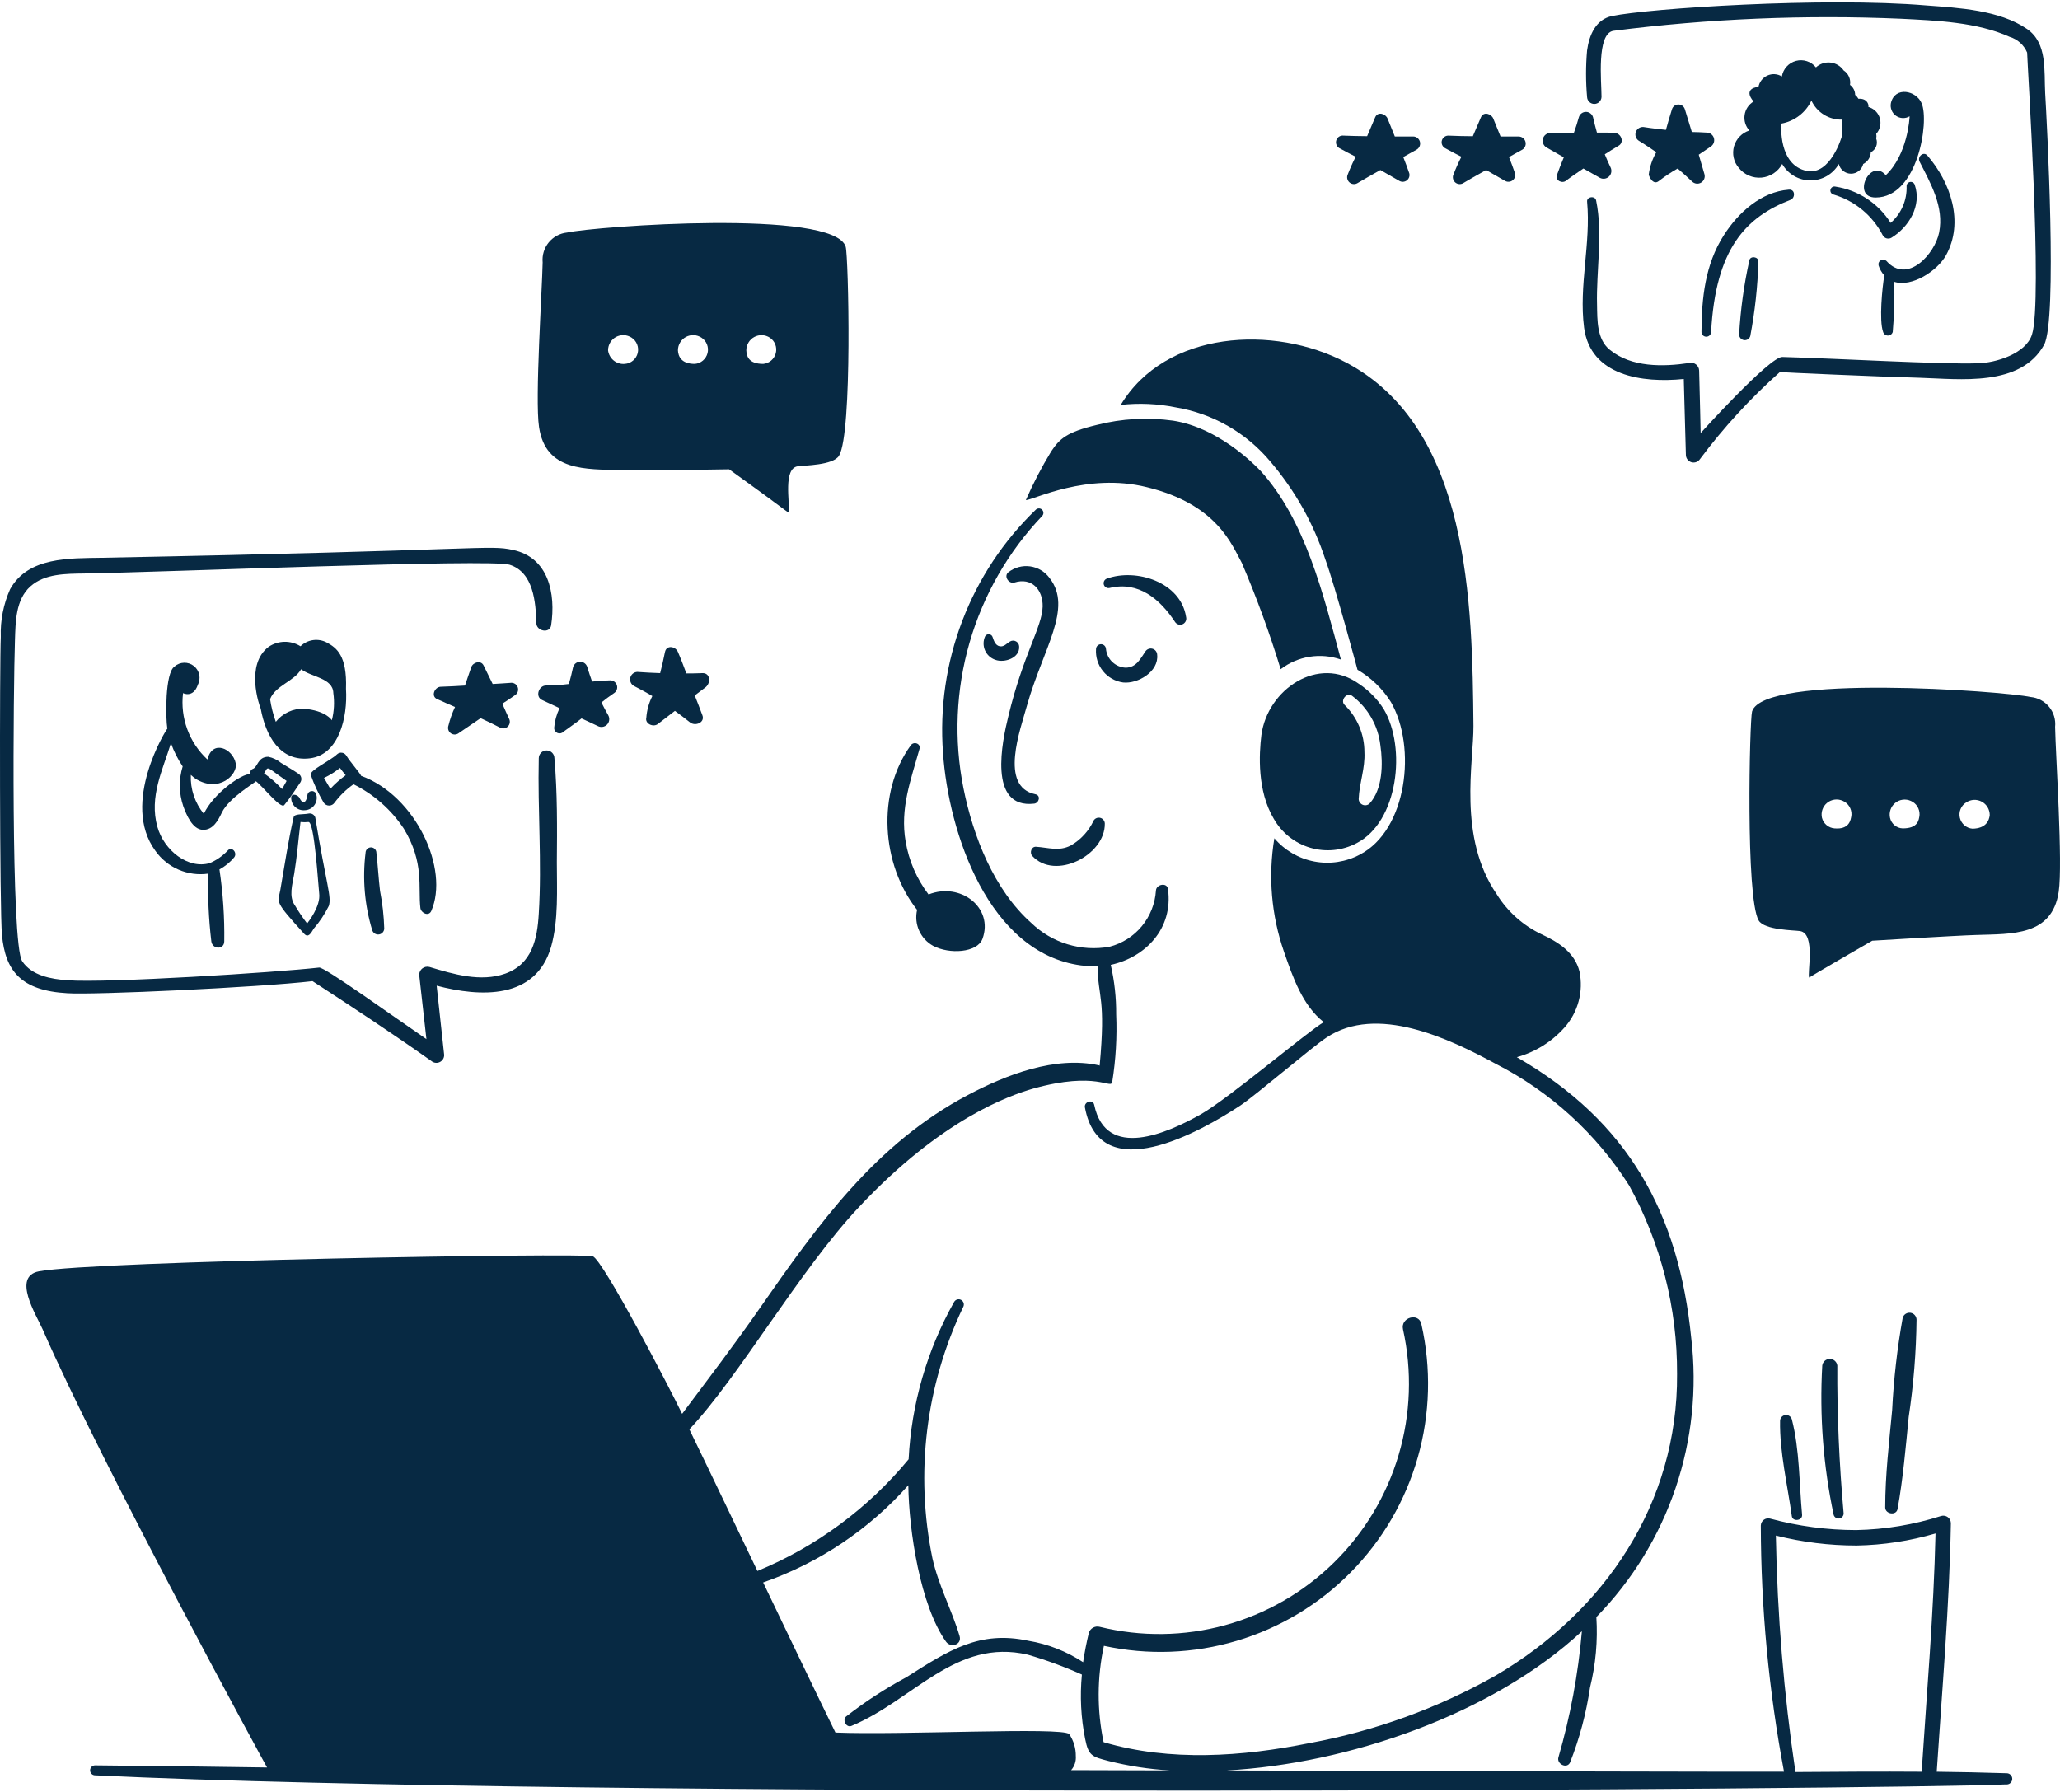
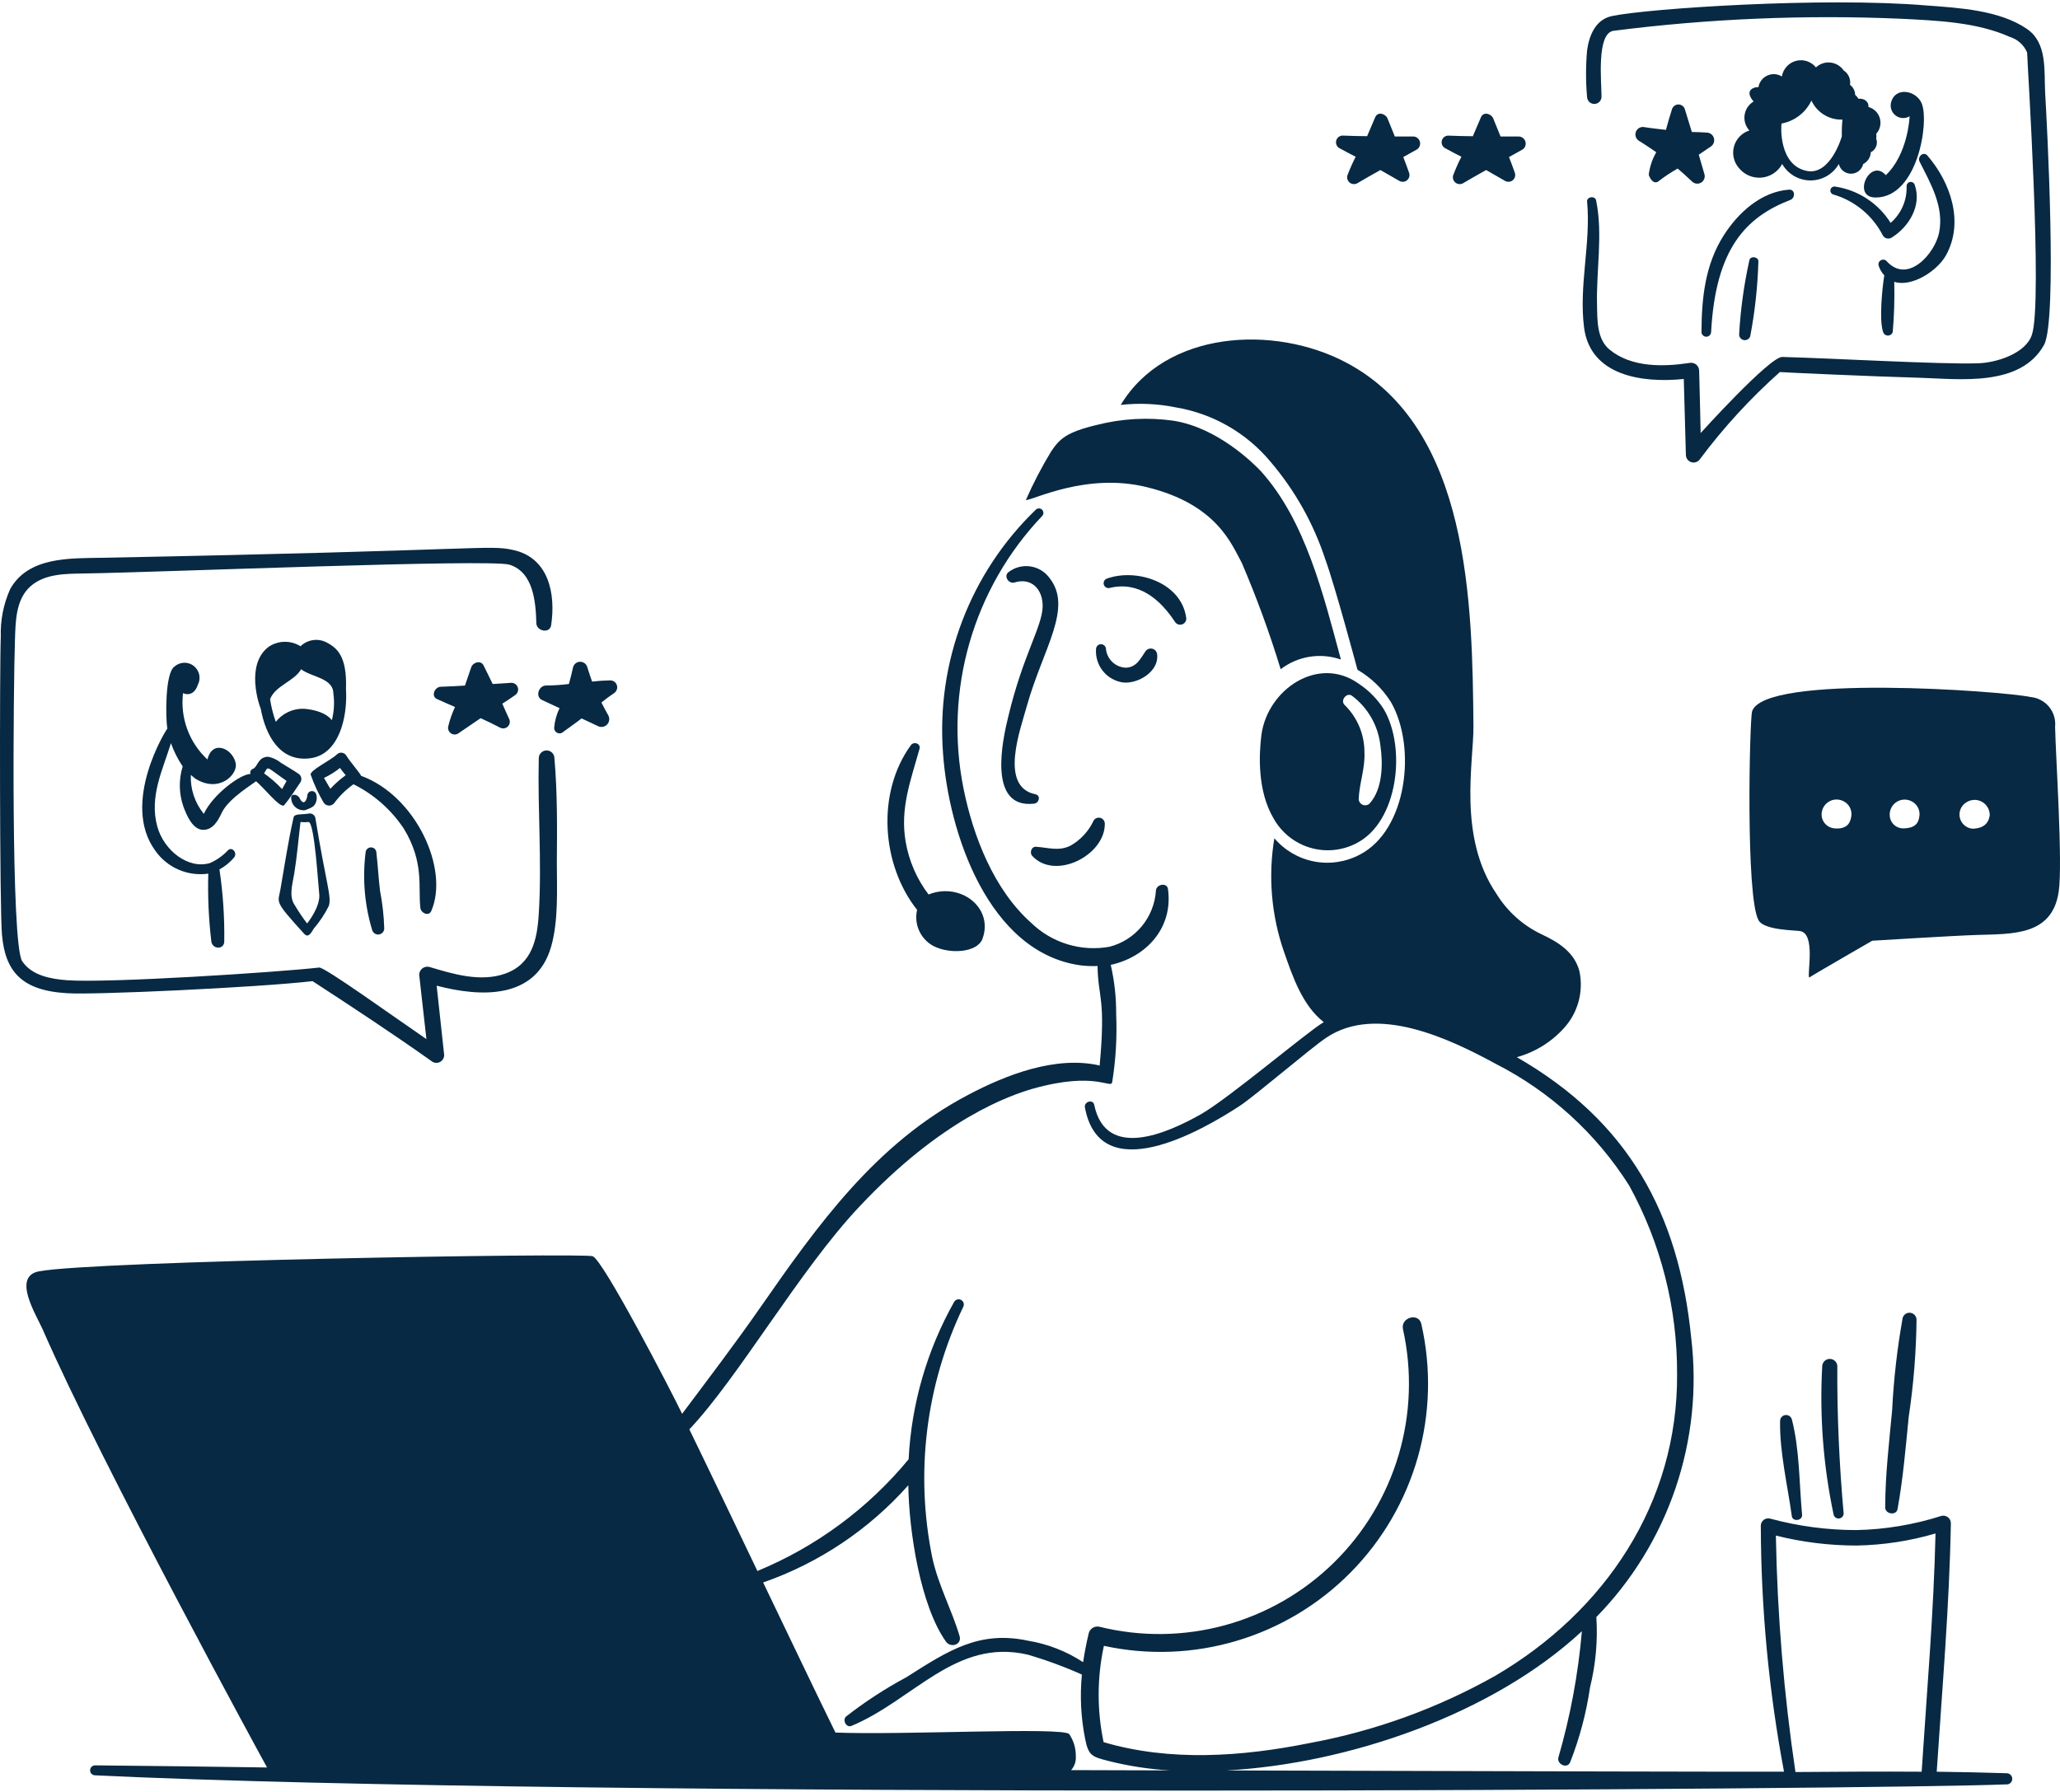
<svg xmlns="http://www.w3.org/2000/svg" width="493" height="429" viewBox="0 0 493 429" fill="none">
  <path d="M306.49 160.173C308.515 158.621 310.892 157.598 313.408 157.194C315.924 156.79 318.501 157.019 320.907 157.86C316.69 142.25 312.401 124.56 301.732 112.759C300.292 111.239 291.568 102.352 280.756 100.687C274.668 99.837 268.474 100.18 262.517 101.699C255.236 103.435 253.578 105.024 251.559 108.06C249.286 111.8 247.262 115.688 245.503 119.697C247.288 119.697 260.091 113.05 274.411 116.588C291.353 120.709 294.811 130.465 297.191 134.729C300.749 143.035 303.854 151.528 306.49 160.173Z" fill="#072943" />
-   <path d="M168.083 161.112C166.786 161.172 165.559 161.185 164.261 161.185C163.613 159.449 162.964 157.714 162.243 156.052C161.667 154.678 159.503 154.317 159.145 156.052C158.786 157.787 158.423 159.449 157.99 161.112C156.174 161.039 154.313 160.966 152.512 160.823C152.129 160.84 151.761 160.979 151.463 161.22C151.165 161.462 150.951 161.793 150.854 162.165C150.757 162.537 150.782 162.93 150.924 163.287C151.067 163.644 151.32 163.946 151.646 164.148C153.161 164.941 154.674 165.737 156.116 166.604C155.296 168.225 154.806 169.994 154.674 171.807C154.313 173.181 156.332 174.19 157.486 173.251C158.854 172.239 160.151 171.17 161.521 170.145C162.749 171.011 163.901 171.95 165.125 172.889C166.353 173.901 168.802 172.962 168.083 171.157C167.505 169.564 166.856 167.975 166.267 166.458C167.131 165.808 168.083 165.084 168.935 164.434C170.172 163.352 169.957 161.023 168.083 161.112Z" fill="#072943" />
  <path d="M146.023 162.847C144.577 162.871 143.133 162.967 141.697 163.136C141.266 161.978 140.919 160.823 140.545 159.665C140.438 159.297 140.216 158.974 139.91 158.744C139.605 158.514 139.233 158.39 138.851 158.39C138.469 158.39 138.097 158.514 137.791 158.744C137.486 158.974 137.263 159.297 137.156 159.665C136.868 161.039 136.508 162.412 136.147 163.713C134.33 163.943 132.501 164.064 130.669 164.075C128.939 164.075 128.002 166.749 129.73 167.543C131.1 168.196 132.543 168.844 133.913 169.497C133.187 170.991 132.747 172.608 132.615 174.265C132.622 174.522 132.703 174.772 132.851 174.982C132.998 175.192 133.204 175.354 133.443 175.447C133.682 175.54 133.943 175.56 134.194 175.504C134.444 175.449 134.672 175.32 134.85 175.134C136.292 174.049 137.732 173.11 139.175 171.952C140.472 172.53 141.77 173.18 143.067 173.774C143.42 173.962 143.824 174.031 144.219 173.972C144.614 173.912 144.98 173.727 145.263 173.444C145.545 173.16 145.729 172.793 145.788 172.397C145.847 172.001 145.777 171.596 145.589 171.242C145.009 170.222 144.457 169.186 143.931 168.136C144.941 167.34 145.88 166.617 146.959 165.896C147.26 165.699 147.489 165.409 147.611 165.07C147.733 164.732 147.742 164.362 147.636 164.018C147.53 163.674 147.316 163.373 147.025 163.162C146.734 162.951 146.382 162.84 146.023 162.847Z" fill="#072943" />
  <path d="M122.379 163.425C120.867 163.523 119.424 163.64 117.909 163.713C117.187 162.267 116.466 160.75 115.747 159.304C115.098 157.93 113.222 158.51 112.792 159.665C112.273 161.112 111.782 162.628 111.276 164.088C109.33 164.231 107.384 164.304 105.438 164.377C103.995 164.45 103.059 166.69 104.644 167.34C106.014 167.99 107.457 168.568 108.897 169.218C108.219 170.655 107.688 172.157 107.312 173.701C107.208 174.008 107.201 174.34 107.291 174.651C107.38 174.963 107.563 175.239 107.814 175.443C108.065 175.648 108.372 175.77 108.695 175.795C109.017 175.819 109.34 175.744 109.618 175.579C109.691 175.506 113.656 172.834 115.026 171.893C116.611 172.616 118.124 173.339 119.639 174.135C119.941 174.308 120.291 174.376 120.636 174.329C120.98 174.283 121.3 174.124 121.546 173.877C121.792 173.631 121.95 173.31 121.996 172.965C122.042 172.619 121.973 172.268 121.801 171.966C121.297 170.81 120.721 169.653 120.215 168.425C121.225 167.774 122.234 167.124 123.243 166.401C123.54 166.215 123.768 165.937 123.893 165.609C124.018 165.281 124.032 164.922 123.935 164.585C123.837 164.248 123.632 163.952 123.351 163.743C123.07 163.533 122.729 163.422 122.379 163.425Z" fill="#072943" />
  <path d="M408.494 31.735C407.267 31.673 406.042 31.59 404.89 31.59C404.312 29.784 403.808 27.976 403.232 26.171C403.135 25.834 402.931 25.538 402.652 25.327C402.372 25.116 402.032 25.002 401.682 25.002C401.332 25.002 400.992 25.116 400.712 25.327C400.432 25.538 400.229 25.834 400.131 26.171C399.625 27.833 399.122 29.422 398.689 31.085C396.961 30.869 395.316 30.723 393.572 30.434C393.162 30.341 392.733 30.395 392.359 30.587C391.985 30.779 391.69 31.096 391.527 31.485C391.363 31.873 391.341 32.306 391.465 32.709C391.588 33.111 391.849 33.458 392.202 33.687C393.642 34.555 395.012 35.508 396.382 36.434C395.431 38.078 394.819 39.897 394.581 41.783C394.581 42.071 395.591 44.527 397.031 43.299C398.447 42.204 399.942 41.214 401.501 40.336C402.654 41.348 403.808 42.36 404.96 43.458C405.239 43.729 405.599 43.901 405.985 43.948C406.37 43.994 406.76 43.913 407.096 43.716C407.431 43.52 407.692 43.218 407.841 42.858C407.989 42.498 408.015 42.099 407.916 41.723C407.485 40.133 406.979 38.601 406.548 37.024C407.485 36.374 408.494 35.724 409.431 35.073C409.752 34.86 409.996 34.551 410.13 34.189C410.264 33.828 410.28 33.433 410.176 33.062C410.072 32.691 409.853 32.362 409.551 32.124C409.249 31.886 408.879 31.75 408.494 31.735Z" fill="#072943" />
-   <path d="M386.434 31.808C384.994 31.707 383.624 31.735 382.181 31.735C381.821 30.507 381.533 29.277 381.245 28.049C381.138 27.681 380.915 27.358 380.61 27.128C380.304 26.898 379.933 26.773 379.55 26.773C379.168 26.773 378.797 26.898 378.491 27.128C378.185 27.358 377.963 27.681 377.856 28.049C377.495 29.35 377.078 30.65 376.631 31.881C374.757 31.963 372.88 31.939 371.009 31.808C370.607 31.821 370.221 31.963 369.906 32.212C369.591 32.462 369.365 32.806 369.26 33.194C369.155 33.583 369.177 33.995 369.324 34.37C369.47 34.744 369.732 35.062 370.072 35.276C371.442 36.072 372.882 36.868 374.252 37.662C373.657 39.066 373.104 40.488 372.594 41.926C372.161 43.227 373.891 44.023 374.828 43.227C375.046 43.011 377.942 40.986 378.938 40.336C380.235 41.059 381.605 41.855 382.903 42.576C383.256 42.759 383.657 42.824 384.05 42.763C384.442 42.702 384.805 42.517 385.086 42.236C385.367 41.954 385.551 41.591 385.613 41.197C385.674 40.804 385.609 40.401 385.428 40.047C384.922 39.035 384.488 37.95 384.055 36.938C385.137 36.218 386.219 35.567 387.301 34.914C388.814 34.121 388.022 31.92 386.434 31.808Z" fill="#072943" />
  <path d="M363.526 32.674H359.114C358.538 31.23 357.96 29.857 357.384 28.41C356.95 27.253 355.077 26.589 354.428 28.049L352.482 32.602C350.536 32.602 348.517 32.531 346.571 32.458C346.226 32.465 345.893 32.584 345.621 32.798C345.349 33.011 345.154 33.307 345.064 33.641C344.975 33.975 344.996 34.33 345.125 34.651C345.253 34.972 345.482 35.242 345.777 35.422C347.075 36.145 348.445 36.868 349.742 37.519C349.044 38.881 348.418 40.28 347.869 41.71C347.717 42.02 347.668 42.371 347.728 42.712C347.788 43.053 347.953 43.366 348.201 43.606C348.449 43.847 348.767 44.002 349.108 44.051C349.45 44.1 349.798 44.039 350.103 43.877C350.175 43.806 354.213 41.494 355.656 40.698L360.196 43.299C360.472 43.457 360.788 43.53 361.105 43.509C361.422 43.488 361.726 43.375 361.979 43.183C362.232 42.99 362.423 42.728 362.529 42.428C362.635 42.127 362.65 41.803 362.573 41.494C362.142 40.193 361.637 38.892 361.133 37.591C362.213 37.014 363.295 36.363 364.377 35.786C364.673 35.588 364.901 35.301 365.026 34.967C365.151 34.632 365.167 34.266 365.073 33.922C364.979 33.577 364.778 33.271 364.5 33.047C364.223 32.823 363.882 32.693 363.526 32.674Z" fill="#072943" />
  <path d="M320.476 35.422C321.773 36.129 323.143 36.868 324.441 37.519C323.743 38.882 323.117 40.281 322.565 41.71C322.413 42.021 322.363 42.372 322.423 42.714C322.483 43.055 322.648 43.368 322.897 43.609C323.145 43.849 323.464 44.005 323.806 44.053C324.148 44.102 324.496 44.04 324.801 43.877C326.638 42.794 328.488 41.734 330.352 40.698L334.892 43.299C335.168 43.458 335.484 43.532 335.802 43.511C336.119 43.491 336.424 43.377 336.677 43.185C336.931 42.993 337.122 42.73 337.228 42.429C337.334 42.128 337.349 41.803 337.272 41.494C336.838 40.193 336.335 38.892 335.829 37.591C336.911 37.014 337.993 36.364 339.075 35.786C339.384 35.593 339.623 35.305 339.755 34.965C339.887 34.625 339.905 34.251 339.808 33.9C339.71 33.548 339.502 33.238 339.213 33.015C338.925 32.792 338.572 32.669 338.208 32.664H333.81C333.234 31.22 332.658 29.846 332.082 28.4C331.649 27.245 329.773 26.595 329.124 28.038L327.181 32.591C325.235 32.591 323.216 32.521 321.267 32.448C320.925 32.463 320.597 32.587 320.33 32.802C320.063 33.017 319.871 33.312 319.783 33.644C319.695 33.975 319.714 34.327 319.839 34.647C319.964 34.966 320.187 35.238 320.476 35.422Z" fill="#072943" />
  <path d="M331.146 169.713C329.599 167.289 327.559 165.22 325.159 163.64C315.538 156.757 303.345 164.965 301.877 175.928C301.301 180.553 300.867 189.3 304.832 195.96C306.735 199.322 309.865 201.812 313.564 202.904C317.263 203.997 321.24 203.605 324.656 201.813C334.617 196.714 336.623 178.953 331.146 169.713ZM327.757 192.346C327.538 192.543 327.268 192.674 326.978 192.723C326.688 192.773 326.389 192.739 326.118 192.625C325.846 192.512 325.612 192.323 325.443 192.082C325.274 191.841 325.177 191.556 325.162 191.261C325.307 187.432 326.75 183.889 326.535 179.986C326.535 177.9 326.121 175.835 325.317 173.912C324.512 171.988 323.333 170.245 321.849 168.784C320.621 167.699 322.284 165.594 323.579 166.544C325.453 167.954 327.02 169.732 328.185 171.77C329.35 173.808 330.088 176.063 330.354 178.397C331 182.796 330.928 188.865 327.757 192.336V192.346Z" fill="#072943" />
-   <path d="M202.391 59.057C199.651 49.952 142.564 54.163 135.706 55.659C133.988 55.838 132.41 56.691 131.317 58.031C130.223 59.371 129.702 61.09 129.868 62.814C129.753 69.248 127.994 95.557 129.001 102.207C130.589 112.902 140.177 112.252 148.755 112.54C153.656 112.686 174.49 112.324 174.49 112.324C190.837 124.081 188.434 122.772 188.761 122.445C189.049 120.275 187.391 112.108 190.922 111.601C192.365 111.385 199.43 111.385 200.8 109.072C204.054 103.651 203.045 61.078 202.391 59.057ZM149.554 87.094C148.591 87.188 147.63 86.901 146.876 86.293C146.122 85.685 145.635 84.805 145.519 83.842C145.521 83.187 145.7 82.543 146.036 81.981C146.372 81.418 146.854 80.957 147.429 80.647C148.005 80.335 148.654 80.186 149.308 80.214C149.961 80.243 150.595 80.447 151.142 80.806C151.745 81.193 152.211 81.761 152.474 82.428C152.737 83.095 152.784 83.829 152.609 84.524C152.433 85.22 152.043 85.842 151.495 86.304C150.947 86.765 150.268 87.041 149.554 87.094ZM166.28 87.094C162.964 87.094 162.315 85.216 162.242 83.842C162.244 83.187 162.423 82.543 162.759 81.981C163.095 81.418 163.577 80.957 164.153 80.647C164.728 80.335 165.377 80.186 166.031 80.214C166.684 80.243 167.318 80.447 167.865 80.806C168.466 81.194 168.931 81.761 169.193 82.428C169.455 83.094 169.502 83.827 169.327 84.522C169.152 85.216 168.763 85.838 168.217 86.3C167.67 86.762 166.992 87.04 166.28 87.094ZM182.645 87.094C179.111 87.094 178.678 85.216 178.608 83.842C178.611 83.187 178.79 82.545 179.126 81.984C179.463 81.423 179.944 80.963 180.519 80.653C181.095 80.342 181.743 80.193 182.395 80.221C183.048 80.249 183.681 80.453 184.228 80.811C184.822 81.203 185.28 81.77 185.538 82.434C185.796 83.098 185.841 83.827 185.667 84.518C185.493 85.209 185.108 85.829 184.567 86.29C184.025 86.752 183.353 87.033 182.645 87.094Z" fill="#072943" />
  <path d="M491.827 173.987C491.917 173.132 491.836 172.267 491.591 171.444C491.345 170.62 490.939 169.853 490.395 169.188C489.852 168.523 489.183 167.972 488.426 167.568C487.669 167.163 486.84 166.913 485.986 166.833C479.212 165.386 422.046 161.195 419.301 170.3C418.725 172.324 417.716 214.897 420.887 220.316C422.257 222.629 429.32 222.629 430.762 222.847C434.654 223.404 432.379 233.358 432.999 233.977C432.999 233.834 448.064 225.16 448.064 225.16C448.064 225.16 468.031 223.929 472.935 223.786C481.513 223.498 491.098 224.075 492.686 213.45C493.701 206.79 491.941 180.491 491.827 173.987ZM443.095 195.021C442.95 196.392 442.519 198.561 439.058 198.273C438.352 198.222 437.681 197.95 437.138 197.496C436.595 197.042 436.208 196.428 436.032 195.741C435.886 195.09 435.923 194.41 436.141 193.778C436.358 193.147 436.747 192.589 437.264 192.167C437.78 191.745 438.404 191.475 439.064 191.389C439.725 191.303 440.397 191.402 441.004 191.678C441.65 191.953 442.196 192.42 442.57 193.016C442.944 193.611 443.127 194.307 443.095 195.01V195.021ZM459.388 195.021C459.242 196.392 458.954 198.273 455.35 198.273C454.637 198.248 453.952 197.985 453.404 197.527C452.855 197.069 452.475 196.44 452.322 195.741C452.18 195.091 452.22 194.413 452.44 193.784C452.659 193.155 453.049 192.6 453.565 192.18C454.081 191.761 454.703 191.493 455.362 191.407C456.021 191.322 456.691 191.422 457.296 191.696C457.939 191.971 458.483 192.435 458.856 193.027C459.229 193.619 459.415 194.31 459.388 195.01V195.021ZM476.183 195.094C476.041 196.465 475.247 198.273 472.076 198.345C471.361 198.291 470.683 198.01 470.137 197.545C469.591 197.079 469.207 196.452 469.039 195.754C468.87 195.055 468.927 194.322 469.2 193.658C469.474 192.994 469.95 192.433 470.561 192.057C471.106 191.693 471.74 191.484 472.394 191.453C473.049 191.422 473.699 191.569 474.277 191.88C474.854 192.191 475.337 192.653 475.672 193.217C476.008 193.781 476.185 194.426 476.183 195.083V195.094Z" fill="#072943" />
  <path d="M247.955 202.672C246.803 202.591 246.369 204.116 247.018 204.839C252.496 210.838 264.535 204.696 264.403 197.105C264.392 196.795 264.282 196.497 264.09 196.255C263.898 196.012 263.633 195.838 263.335 195.757C263.036 195.676 262.72 195.694 262.432 195.807C262.144 195.919 261.9 196.122 261.736 196.384C260.572 198.9 258.658 200.99 256.258 202.368C253.432 203.827 250.913 202.865 247.955 202.672Z" fill="#072943" />
  <path d="M241.312 136.972C240.165 137.919 241.384 139.789 242.754 139.428C246.862 138.127 249.602 141.09 249.529 145.151C249.412 150.063 244.859 156.645 241.312 171.461C239.869 177.314 236.337 193.65 247.51 192.349C248.665 192.203 249.169 190.398 247.799 190.109C239.005 188.301 244.267 174.424 245.78 168.859C249.623 155.219 256.831 145.572 251.187 138.358C250.64 137.604 249.947 136.967 249.149 136.487C248.351 136.007 247.465 135.693 246.543 135.563C245.621 135.434 244.683 135.492 243.784 135.734C242.886 135.976 242.045 136.397 241.312 136.972Z" fill="#072943" />
  <path d="M268.789 163.352C272.32 163.724 277.367 160.75 276.933 156.702C276.921 156.377 276.807 156.064 276.606 155.808C276.406 155.552 276.129 155.367 275.817 155.279C275.504 155.191 275.172 155.204 274.868 155.317C274.563 155.43 274.303 155.637 274.123 155.909C272.896 157.714 271.959 159.738 269.437 159.811C268.238 159.767 267.095 159.289 266.22 158.464C265.346 157.64 264.799 156.526 264.681 155.328C264.667 155.022 264.535 154.732 264.314 154.52C264.092 154.308 263.798 154.19 263.491 154.19C263.185 154.19 262.891 154.308 262.669 154.52C262.448 154.732 262.316 155.022 262.302 155.328C262.163 157.242 262.756 159.137 263.961 160.627C265.166 162.118 266.892 163.092 268.789 163.352Z" fill="#072943" />
-   <path d="M243.907 154.751C243.901 154.5 243.83 154.255 243.702 154.04C243.573 153.825 243.391 153.646 243.174 153.523C242.956 153.399 242.71 153.334 242.46 153.334C242.209 153.334 241.964 153.399 241.746 153.523C240.952 153.955 240.303 154.897 239.221 154.678C238.212 154.462 237.851 153.377 237.563 152.511C237.509 152.325 237.402 152.159 237.255 152.033C237.107 151.908 236.927 151.829 236.735 151.805C236.543 151.782 236.348 151.816 236.176 151.902C236.003 151.989 235.859 152.125 235.762 152.292C235.521 152.82 235.394 153.393 235.388 153.973C235.382 154.553 235.499 155.128 235.73 155.66C235.961 156.192 236.302 156.669 236.73 157.06C237.157 157.452 237.662 157.748 238.212 157.93C240.386 158.726 244.076 157.495 243.907 154.751Z" fill="#072943" />
  <path d="M265.545 140.728C272.527 139.024 277.655 143.476 281.186 148.824C281.371 149.125 281.659 149.35 281.995 149.456C282.332 149.562 282.695 149.543 283.019 149.402C283.343 149.262 283.605 149.009 283.759 148.69C283.912 148.372 283.946 148.008 283.854 147.667C282.556 139.285 271.889 135.96 264.896 138.488C264.616 138.588 264.384 138.791 264.248 139.056C264.112 139.322 264.082 139.629 264.165 139.916C264.248 140.202 264.437 140.446 264.694 140.597C264.95 140.748 265.255 140.795 265.545 140.728Z" fill="#072943" />
  <path d="M223.3 226.378C227.192 228.459 233.897 228.04 235.124 224.715C237.861 217.27 229.862 211.054 222.22 214.09C219.4 210.38 217.52 206.04 216.74 201.442C215.365 193.499 217.96 186.771 220.056 179.253C220.417 177.952 218.686 177.374 217.967 178.386C209.747 189.734 210.902 206.936 219.48 217.777C219.096 219.432 219.261 221.167 219.951 222.72C220.64 224.272 221.816 225.556 223.3 226.378Z" fill="#072943" />
  <path d="M480.222 424.418C474.648 424.241 469.073 424.121 463.496 424.056C464.794 404.253 466.524 384.447 466.885 364.571C466.882 364.292 466.815 364.017 466.688 363.768C466.562 363.518 466.381 363.302 466.158 363.134C465.935 362.967 465.676 362.853 465.402 362.802C465.129 362.75 464.847 362.763 464.578 362.838C457.999 364.939 451.152 366.078 444.248 366.22C437.286 366.215 430.355 365.293 423.633 363.476C423.375 363.405 423.103 363.394 422.84 363.444C422.577 363.494 422.328 363.603 422.113 363.763C421.898 363.923 421.722 364.13 421.598 364.368C421.475 364.606 421.406 364.87 421.399 365.138C421.441 384.902 423.299 404.621 426.949 424.043C421.316 424.1 362.259 423.949 293.501 423.749C322.656 422.17 357.174 410.333 378.578 390.433C377.697 400.665 375.813 410.784 372.955 420.645C372.522 422.235 375.046 423.466 375.765 421.803C378.031 416.031 379.629 410.016 380.526 403.878C381.89 398.376 382.4 392.696 382.039 387.038C390.572 378.323 397.043 367.796 400.973 356.237C404.903 344.677 406.193 332.379 404.746 320.253C401.77 290.405 389.696 268.38 363.007 253.036C367.403 251.819 371.357 249.36 374.398 245.952C376.005 244.15 377.169 241.996 377.795 239.661C378.421 237.326 378.492 234.877 378.002 232.51C376.847 227.954 372.955 225.485 368.92 223.617C364.493 221.515 360.764 218.177 358.18 214.005C348.808 200.346 352.7 182.349 352.628 173.748C352.34 144.61 351.836 102.337 322.064 86.725C304.907 77.69 278.955 79.063 268.215 96.915C272.592 96.426 277.017 96.622 281.334 97.496C290.249 98.969 298.335 103.612 304.113 110.576C309.927 117.413 314.359 125.317 317.162 133.85C319.542 140.354 324.874 160.303 324.874 160.303C328.124 162.196 330.87 164.85 332.876 168.037C339.091 178.847 336.735 198.692 325.453 204.537C322.107 206.323 318.254 206.909 314.531 206.199C310.808 205.49 307.439 203.527 304.98 200.635C303.464 209.744 304.258 219.09 307.287 227.811C309.448 234.026 311.755 240.676 316.802 244.651C313.013 246.821 294.178 262.834 287.39 266.697C279.461 271.177 264.681 277.827 261.871 264.454C261.583 263.011 259.419 263.661 259.637 265.032C263.241 284.544 287.401 270.815 296.833 264.6C300.437 262.214 313.846 250.723 317.451 248.338C329.488 240.314 346.789 248.554 357.962 254.626C371.025 261.286 382.057 271.351 389.899 283.763C397.486 297.574 401.43 313.098 401.36 328.864C401.575 359.8 384.058 385.748 357.892 401.069C344.056 408.87 329.026 414.321 313.413 417.198C297.266 420.45 280.037 421.678 264.113 416.98C262.515 409.376 262.54 401.519 264.185 393.925C274.71 396.212 285.64 395.8 295.964 392.728C306.288 389.655 315.672 384.021 323.247 376.346C330.823 368.671 336.345 359.205 339.302 348.822C342.259 338.44 342.556 327.477 340.165 316.949C339.589 314.059 335.121 315.287 335.767 318.177C337.974 328.127 337.613 338.478 334.717 348.249C331.822 358.02 326.488 366.889 319.221 374.017C311.953 381.145 302.992 386.296 293.185 388.983C283.378 391.67 273.049 391.804 263.176 389.372C262.641 389.232 262.074 389.304 261.591 389.573C261.107 389.842 260.746 390.287 260.581 390.816C260.019 393.135 259.561 395.479 259.211 397.84C255.241 395.234 250.773 393.487 246.092 392.71C234.385 390.194 227.023 395.007 216.896 401.454C211.831 404.168 207.008 407.312 202.477 410.85C201.54 411.717 202.55 413.598 203.774 413.09C218.596 406.909 228.738 392.036 245.944 396.034C250.373 397.323 254.708 398.916 258.918 400.803C258.422 405.946 258.684 411.133 259.696 416.199C260.49 420.247 261.354 420.463 265.249 421.475C270.076 422.693 275.006 423.452 279.974 423.741L256.344 423.671C256.746 423.216 257.052 422.685 257.244 422.109C257.437 421.532 257.511 420.923 257.462 420.318C257.49 418.437 256.936 416.594 255.877 415.042C254.146 413.306 216.014 415.33 199.937 414.68C194.098 402.754 188.403 390.745 182.635 378.76C196.009 374.104 207.971 366.092 217.381 355.486C217.521 366.494 220.272 384.333 226.393 392.926C227.547 394.515 230.285 393.649 229.636 391.552C227.763 385.264 224.592 379.481 223.149 372.977C218.961 352.665 221.545 331.537 230.503 312.841C230.665 312.553 230.707 312.213 230.619 311.894C230.531 311.576 230.32 311.305 230.033 311.142C229.746 310.98 229.407 310.938 229.089 311.026C228.771 311.114 228.501 311.326 228.339 311.613C221.845 323.149 218.118 336.042 217.454 349.271C207.759 361.023 195.331 370.207 181.265 376.013C175.86 364.737 170.452 353.379 164.975 342.114C176.747 329.676 191.441 303.897 205.56 288.92C225.456 267.67 241.749 262.175 247.153 260.586C262.582 256.249 265.898 260.875 266.186 258.923C267.037 253.592 267.351 248.188 267.123 242.794C267.152 238.805 266.716 234.826 265.825 230.938C274.116 229.133 280.82 222.267 279.523 212.797C279.305 211.135 276.71 211.642 276.638 213.159C276.436 216.287 275.254 219.27 273.261 221.685C271.268 224.099 268.564 225.819 265.537 226.601C262.185 227.207 258.738 227.005 255.479 226.012C252.22 225.02 249.243 223.266 246.793 220.894C237.854 212.943 232.88 200.149 230.573 188.657C228.261 177.082 228.764 165.119 232.041 153.78C235.317 142.441 241.27 132.06 249.395 123.516C249.596 123.315 249.709 123.043 249.709 122.758C249.709 122.474 249.596 122.201 249.395 122C249.195 121.799 248.923 121.686 248.639 121.686C248.355 121.686 248.083 121.799 247.883 122C240.137 129.46 234.13 138.544 230.292 148.601C226.454 158.659 224.879 169.443 225.679 180.181C226.977 199.264 236.577 228.103 258.697 231.066C260.013 231.221 261.339 231.269 262.662 231.209C262.8 239.053 264.676 238.717 263.166 255.063C263.093 255.063 263.093 254.99 263.023 254.99C252.569 252.677 240.82 257.23 231.663 262.071C209.568 273.698 195.736 293.132 181.843 313.101C175.86 321.702 169.516 330.012 163.244 338.396C160.577 332.832 144.287 301.454 141.835 300.674C139.292 299.851 22.476 301.79 9.336 304.287C2.85 305.515 8.618 314.623 10.203 318.164C24.259 350.473 63.834 422.966 63.914 423.039C50.072 422.823 36.67 422.677 22.751 422.534C22.436 422.534 22.134 422.66 21.911 422.883C21.688 423.107 21.563 423.41 21.563 423.726C21.563 424.042 21.688 424.345 21.911 424.568C22.134 424.792 22.436 424.917 22.751 424.917C139.391 430.513 450.694 428.341 480.074 427.087C480.256 427.11 480.44 427.095 480.616 427.043C480.792 426.991 480.955 426.904 481.096 426.786C481.236 426.668 481.351 426.523 481.434 426.359C481.516 426.194 481.564 426.015 481.574 425.832C481.584 425.648 481.556 425.465 481.493 425.293C481.429 425.12 481.331 424.963 481.204 424.83C481.077 424.698 480.925 424.593 480.756 424.522C480.587 424.451 480.405 424.415 480.222 424.418ZM459.892 424.056C449.801 423.983 439.708 424.056 429.687 424.129C426.905 405.386 425.34 386.481 425.003 367.534C431.321 369.119 437.809 369.92 444.321 369.92C450.717 369.805 457.069 368.833 463.208 367.029C462.775 386.109 461.119 405.046 459.892 424.056Z" fill="#072943" />
  <path d="M94.335 357.919C93.325 356.907 89.867 354.375 87.054 356.907C82.801 360.663 89.145 370.276 94.06 369.987C101.834 369.558 96.211 359.368 94.335 357.919Z" fill="#072943" />
  <path d="M431.275 362.547C430.579 355.109 430.696 346.937 428.822 339.708C428.726 339.38 428.516 339.097 428.23 338.911C427.945 338.724 427.602 338.645 427.264 338.689C426.926 338.732 426.614 338.895 426.385 339.148C426.155 339.401 426.023 339.728 426.012 340.069C425.867 347.515 427.813 355.538 428.822 362.909C429.038 364.282 431.409 363.993 431.275 362.547Z" fill="#072943" />
  <path d="M441.222 362.258C440.169 350.421 439.637 338.769 439.707 326.843C439.651 326.403 439.438 325.998 439.106 325.705C438.774 325.411 438.347 325.25 437.905 325.25C437.462 325.25 437.035 325.411 436.703 325.705C436.372 325.998 436.158 326.403 436.103 326.843C435.425 338.838 436.346 350.869 438.843 362.62C438.935 362.892 439.12 363.124 439.365 363.274C439.61 363.423 439.9 363.482 440.184 363.439C440.467 363.395 440.727 363.254 440.917 363.038C441.107 362.822 441.215 362.546 441.222 362.258Z" fill="#072943" />
  <path d="M454.126 361.176C455.439 353.938 456.072 346.43 456.793 339.13C457.953 331.425 458.579 323.648 458.667 315.856C458.658 315.451 458.504 315.063 458.234 314.761C457.964 314.46 457.595 314.265 457.195 314.213C456.794 314.16 456.388 314.253 456.049 314.475C455.711 314.697 455.463 315.033 455.351 315.422C454.039 322.731 453.197 330.118 452.828 337.535C452.107 345.27 451.17 353.074 451.17 360.809C451.17 362.404 453.822 362.836 454.126 361.176Z" fill="#072943" />
  <path d="M489.449 22.268C489.161 16.919 490.025 10.342 485.123 6.945C478.491 2.39 468.758 1.885 461.047 1.307C436.337 -0.774 394.328 2.033 385.799 3.836C381.907 4.632 380.321 8.389 379.818 12.075C379.492 15.779 379.492 19.504 379.818 23.207C379.835 23.656 380.025 24.08 380.347 24.391C380.67 24.702 381.1 24.875 381.547 24.875C381.995 24.875 382.425 24.702 382.747 24.391C383.07 24.08 383.259 23.656 383.277 23.207C383.277 19.521 382.052 8.1 386.087 7.377C408.912 4.464 431.943 3.498 454.931 4.486C463.439 4.921 473.094 5.282 480.956 8.823C481.886 9.102 482.743 9.584 483.466 10.234C484.189 10.884 484.759 11.686 485.136 12.582C485.136 14.523 488.909 72.213 486.288 80.088C484.848 84.641 477.64 86.884 473.242 86.956C464.5 87.243 438.771 85.754 426.536 85.437C423.508 85.364 407.001 103.648 407.001 103.648C407.001 103.648 406.785 93.674 406.64 88.686C406.63 88.4 406.557 88.12 406.425 87.865C406.293 87.611 406.107 87.389 405.879 87.216C405.651 87.043 405.387 86.923 405.107 86.865C404.827 86.807 404.538 86.813 404.26 86.881C397.989 87.82 390.42 87.963 385.23 83.699C382.13 81.171 382.275 76.618 382.202 72.931C381.987 64.835 383.645 56.021 381.987 47.995C381.769 46.767 379.68 47.056 379.826 48.284C380.76 58.258 377.804 68.379 379.104 78.423C380.617 89.987 393.087 91.722 402.963 90.71C403.108 96.783 403.324 102.855 403.469 108.922C403.482 109.315 403.621 109.693 403.864 110.002C404.106 110.311 404.441 110.534 404.819 110.639C405.198 110.744 405.599 110.725 405.966 110.585C406.332 110.445 406.645 110.191 406.858 109.861C412.509 102.295 418.91 95.322 425.96 89.048C426.391 89.121 448.812 90.133 459.552 90.422C468.997 90.71 483.559 92.662 489.182 82.544C492.422 76.688 489.843 28.871 489.449 22.268Z" fill="#072943" />
  <path d="M407.198 79.511C407.217 79.804 407.347 80.078 407.561 80.279C407.775 80.479 408.057 80.591 408.35 80.591C408.643 80.591 408.925 80.479 409.138 80.279C409.352 80.078 409.482 79.804 409.502 79.511C410.568 59.413 417.906 51.934 428.462 47.852C429.686 47.42 429.686 45.251 428.101 45.396C421.469 45.901 415.991 50.888 412.533 56.323C408.062 63.321 407.234 71.344 407.198 79.511Z" fill="#072943" />
  <path d="M418.658 62.309C417.36 68.159 416.541 74.105 416.208 80.088C416.217 80.412 416.34 80.723 416.556 80.964C416.772 81.205 417.067 81.362 417.387 81.405C417.708 81.449 418.033 81.376 418.305 81.201C418.578 81.026 418.779 80.76 418.873 80.45C419.993 74.56 420.643 68.591 420.819 62.598C420.892 61.44 418.865 61.151 418.658 62.309Z" fill="#072943" />
  <path d="M465.73 61.078C470.092 53.146 466.812 43.648 461.262 37.227C460.325 36.142 458.81 37.516 459.388 38.671C462.056 43.947 465.299 49.512 464.072 55.657C463.065 60.717 456.503 68.16 451.459 62.45C451.283 62.28 451.057 62.172 450.814 62.143C450.572 62.114 450.327 62.164 450.115 62.286C449.904 62.408 449.738 62.596 449.643 62.822C449.547 63.047 449.527 63.297 449.585 63.534C449.859 64.421 450.326 65.236 450.953 65.92C450.468 68.748 449.671 76.717 450.665 79.448C450.738 79.698 450.889 79.918 451.097 80.075C451.305 80.231 451.558 80.316 451.818 80.316C452.078 80.316 452.331 80.231 452.539 80.075C452.747 79.918 452.899 79.698 452.972 79.448C453.314 75.459 453.435 71.453 453.332 67.45C457.515 68.813 463.659 64.848 465.73 61.078Z" fill="#072943" />
  <path d="M452.683 56.887C456.822 54.333 459.964 49.226 458.233 44.239C458.162 44.012 458.012 43.819 457.812 43.693C457.611 43.568 457.372 43.517 457.138 43.552C456.904 43.587 456.689 43.704 456.534 43.883C456.378 44.062 456.29 44.29 456.287 44.527C456.353 46.191 456.043 47.847 455.382 49.374C454.72 50.901 453.725 52.259 452.468 53.347C451.018 51.037 449.09 49.067 446.814 47.57C444.538 46.073 441.967 45.085 439.276 44.673C439.153 44.639 439.025 44.629 438.898 44.645C438.771 44.66 438.649 44.701 438.538 44.764C438.427 44.827 438.329 44.911 438.251 45.012C438.172 45.113 438.114 45.229 438.08 45.352C438.046 45.475 438.036 45.604 438.052 45.731C438.068 45.858 438.108 45.981 438.171 46.092C438.234 46.204 438.318 46.301 438.419 46.38C438.519 46.459 438.634 46.517 438.757 46.551C441.285 47.289 443.637 48.534 445.669 50.212C447.701 51.889 449.372 53.964 450.579 56.31C450.675 56.491 450.807 56.65 450.966 56.778C451.126 56.906 451.31 57 451.507 57.054C451.704 57.108 451.91 57.121 452.112 57.092C452.314 57.064 452.509 56.994 452.683 56.887Z" fill="#072943" />
  <path d="M451.314 41.926C447.533 37.63 443.062 47.275 448.864 47.275C458.955 47.275 461.765 29.134 459.892 24.724C458.595 21.618 453.478 20.606 452.538 24.651C452.421 25.222 452.472 25.815 452.685 26.357C452.898 26.899 453.264 27.368 453.738 27.705C454.212 28.043 454.774 28.234 455.355 28.257C455.936 28.28 456.51 28.132 457.009 27.833C457.009 28.338 456.503 37.011 451.314 41.926Z" fill="#072943" />
  <path d="M416.134 40.19C416.78 40.997 417.614 41.631 418.563 42.035C419.513 42.44 420.547 42.603 421.574 42.511C422.602 42.418 423.59 42.071 424.452 41.503C425.313 40.934 426.021 40.161 426.513 39.251C427.197 40.447 428.184 41.44 429.374 42.131C430.564 42.822 431.914 43.185 433.289 43.185C434.664 43.185 436.014 42.822 437.204 42.131C438.394 41.44 439.381 40.447 440.065 39.251C440.218 39.912 440.59 40.502 441.12 40.924C441.65 41.346 442.307 41.576 442.984 41.576C443.661 41.576 444.318 41.346 444.848 40.924C445.378 40.502 445.75 39.912 445.903 39.251C446.43 38.988 446.877 38.588 447.196 38.092C447.516 37.596 447.697 37.023 447.72 36.434C448.301 36.151 448.756 35.661 448.996 35.059C449.236 34.458 449.243 33.788 449.017 33.182C449.09 32.799 449.09 32.407 449.017 32.024C449.415 31.586 449.708 31.063 449.876 30.494C450.043 29.926 450.079 29.327 449.982 28.742C449.885 28.158 449.657 27.603 449.315 27.12C448.973 26.636 448.526 26.237 448.008 25.952C447.733 25.802 447.443 25.681 447.144 25.59C447.286 24.797 446.638 23.496 444.764 23.639C444.558 23.281 444.289 22.962 443.97 22.7C443.966 22.234 443.853 21.776 443.64 21.361C443.428 20.947 443.121 20.588 442.746 20.314C442.856 19.651 442.771 18.969 442.5 18.354C442.229 17.739 441.784 17.216 441.22 16.852C440.86 16.33 440.392 15.892 439.849 15.568C439.305 15.244 438.699 15.04 438.07 14.972C437.441 14.903 436.805 14.971 436.204 15.171C435.604 15.37 435.054 15.697 434.59 16.128C434.029 15.435 433.28 14.919 432.433 14.643C431.586 14.367 430.678 14.341 429.817 14.57C428.957 14.799 428.18 15.273 427.582 15.933C426.983 16.594 426.587 17.415 426.443 18.296C425.92 17.975 425.327 17.789 424.716 17.754C424.105 17.718 423.494 17.834 422.939 18.091C422.383 18.348 421.899 18.739 421.529 19.228C421.159 19.718 420.916 20.291 420.82 20.897C420.573 20.681 417.013 21.212 419.668 24.292C419.093 24.637 418.602 25.105 418.23 25.663C417.858 26.222 417.615 26.856 417.519 27.521C417.422 28.185 417.474 28.863 417.671 29.505C417.868 30.146 418.206 30.736 418.658 31.23C417.781 31.509 416.986 32.002 416.345 32.665C415.704 33.328 415.238 34.14 414.987 35.028C414.737 35.916 414.711 36.853 414.911 37.754C415.111 38.655 415.531 39.492 416.134 40.19ZM432.426 40.914C425.589 39.561 426.227 29.927 426.373 29.568C427.91 29.28 429.357 28.633 430.597 27.678C431.837 26.723 432.835 25.488 433.508 24.074C434.163 25.48 435.216 26.662 436.537 27.472C437.858 28.281 439.387 28.683 440.934 28.626C440.806 29.947 440.758 31.275 440.789 32.602C440.789 32.747 438.059 42.027 432.426 40.914Z" fill="#072943" />
  <path d="M74.799 234.833C84.459 241.123 94.119 247.482 103.492 254.131C103.773 254.298 104.093 254.387 104.42 254.391C104.747 254.394 105.069 254.311 105.354 254.15C105.639 253.989 105.876 253.755 106.043 253.473C106.209 253.191 106.298 252.87 106.302 252.542C105.726 246.977 105.077 241.482 104.501 235.918C114.953 238.665 128.217 239.315 131.894 226.596C133.694 220.235 133.264 212.863 133.264 206.359C133.334 198.117 133.406 189.734 132.685 181.493C132.685 180.994 132.488 180.517 132.136 180.164C131.785 179.812 131.309 179.614 130.812 179.614C130.315 179.614 129.838 179.812 129.487 180.164C129.136 180.517 128.938 180.994 128.938 181.493C128.65 193.926 129.717 206.286 128.938 218.716C128.578 224.788 127.353 230.715 120.936 233.025C115.025 235.122 108.536 233.168 102.773 231.435C102.485 231.36 102.184 231.352 101.892 231.411C101.601 231.47 101.327 231.594 101.09 231.775C100.854 231.956 100.662 232.189 100.529 232.455C100.395 232.722 100.324 233.015 100.321 233.313L102.051 248.71C94.122 243.288 77.687 231.435 76.389 231.578C66.153 232.736 25.792 235.338 16.051 234.614C12.231 234.326 7.618 233.529 5.311 230.062C2.569 225.943 3.217 163.581 3.578 153.234C3.721 148.897 3.721 143.549 7.255 140.367C10.713 137.261 15.833 137.333 20.158 137.261C38.685 136.972 117.405 133.72 121.945 135.164C127.711 136.972 128.217 144.199 128.36 149.186C128.432 151.065 131.533 151.715 131.894 149.691C133.046 142.102 131.318 133.428 122.737 131.623C116.826 130.338 116.577 131.724 24.411 133.501C16.77 133.647 6.749 133.213 2.423 141.017C0.822 144.604 0.058 148.51 0.189 152.438C-0.099 158.799 -0.099 218.066 0.477 223.776C1.256 232.413 5.073 237.109 16.121 237.726C22.465 238.16 61.68 236.352 74.799 234.833Z" fill="#072943" />
  <path d="M87.487 204.116C86.72 210.327 87.26 216.63 89.073 222.618C89.172 222.954 89.387 223.243 89.679 223.434C89.971 223.626 90.321 223.707 90.667 223.664C91.013 223.621 91.333 223.456 91.57 223.199C91.806 222.942 91.944 222.609 91.958 222.259C91.871 219.225 91.533 216.203 90.949 213.224C90.588 210.188 90.43 207.152 90.082 204.118C90.083 203.773 89.946 203.442 89.703 203.198C89.46 202.954 89.13 202.817 88.786 202.816C88.442 202.816 88.112 202.953 87.868 203.196C87.625 203.44 87.488 203.771 87.487 204.116Z" fill="#072943" />
  <path d="M96.642 198.335C101.616 206.51 100.015 212.415 100.609 217.343C100.752 218.5 102.555 219.439 103.204 218.066C107.578 208.057 99.571 190.489 86.405 185.686C86.405 185.325 83.74 182.289 82.874 180.842C82.762 180.657 82.609 180.499 82.428 180.38C82.246 180.262 82.041 180.186 81.826 180.158C81.612 180.131 81.393 180.152 81.188 180.22C80.983 180.289 80.795 180.403 80.64 180.554C79.27 181.927 73.935 184.456 74.368 185.468C75.183 187.78 76.221 190.007 77.466 192.118C77.608 192.332 77.801 192.508 78.028 192.63C78.254 192.752 78.507 192.816 78.764 192.816C79.021 192.816 79.274 192.752 79.5 192.63C79.726 192.508 79.919 192.332 80.061 192.118C81.335 190.419 82.867 188.932 84.602 187.711C89.475 190.133 93.626 193.797 96.642 198.335ZM79.054 188.793L77.539 186.191C78.904 185.552 80.187 184.751 81.361 183.806C81.792 184.386 82.225 184.963 82.731 185.541C81.404 186.504 80.173 187.593 79.054 188.793Z" fill="#072943" />
  <path d="M68.025 192.698C69.478 190.973 70.619 189.081 71.917 187.203C72.115 186.867 72.173 186.466 72.079 186.087C71.985 185.709 71.746 185.382 71.413 185.179C70.043 184.24 68.6 183.444 67.231 182.577C66.355 181.855 65.316 181.358 64.205 181.131C61.67 181.131 61.699 183.597 60.528 184.024C60.408 184.064 60.297 184.128 60.202 184.212C60.107 184.296 60.03 184.398 59.976 184.513C59.922 184.628 59.892 184.753 59.887 184.88C59.883 185.007 59.904 185.133 59.95 185.252C57.716 185.179 51.011 190.023 48.777 194.792C46.633 192.172 45.526 188.853 45.668 185.468C46.026 185.759 46.387 186.118 46.82 186.41C52.443 189.877 56.914 185.398 56.421 182.723C55.699 179.11 50.798 176.94 49.646 181.784C47.486 179.786 45.83 177.303 44.814 174.538C43.799 171.773 43.453 168.806 43.805 165.88C43.805 165.953 46.257 167.111 47.339 163.929C47.734 163.182 47.855 162.32 47.682 161.493C47.508 160.666 47.051 159.926 46.389 159.402C45.727 158.878 44.904 158.603 44.061 158.625C43.218 158.647 42.409 158.964 41.776 159.522C39.469 161.039 39.615 171.809 40.048 174.411C39.83 174.484 28.802 192.19 37.163 203.611C38.567 205.61 40.496 207.181 42.735 208.15C44.974 209.119 47.437 209.449 49.851 209.103C49.693 214.511 49.934 219.923 50.572 225.295C50.788 227.244 53.67 227.39 53.67 225.295C53.753 219.539 53.368 213.785 52.518 208.091C53.867 207.364 55.065 206.385 56.047 205.206C56.914 204.048 55.398 202.459 54.462 203.616C53.258 204.881 51.811 205.889 50.209 206.58C45.019 208.096 39.251 203.544 37.666 197.906C35.647 190.679 38.963 184.245 40.909 177.874C41.612 179.838 42.556 181.708 43.719 183.439C42.758 186.554 42.809 189.896 43.865 192.981C44.586 194.932 46.026 198.546 48.551 198.619C51 198.692 52.228 196.306 53.092 194.498C54.75 190.957 61.167 187.271 61.239 186.982C62.905 188.215 67.166 193.715 68.025 192.698ZM63.196 185.106C63.484 184.674 63.772 184.024 63.974 183.951C64.441 183.777 65.043 184.425 68.588 186.914L67.508 188.865C66.206 187.464 64.761 186.204 63.196 185.106Z" fill="#072943" />
-   <path d="M71.774 191.178C71.486 190.239 69.755 189.734 69.683 190.889C69.675 191.315 69.758 191.738 69.926 192.129C70.094 192.52 70.343 192.871 70.656 193.159C70.97 193.446 71.341 193.663 71.745 193.795C72.149 193.927 72.576 193.972 72.999 193.925C73.468 193.903 73.925 193.769 74.332 193.533C74.739 193.298 75.083 192.969 75.337 192.572C75.591 192.176 75.747 191.725 75.791 191.256C75.836 190.787 75.768 190.315 75.593 189.877C75.481 189.684 75.311 189.53 75.108 189.436C74.905 189.342 74.678 189.313 74.458 189.352C74.238 189.391 74.035 189.498 73.877 189.656C73.719 189.815 73.614 190.018 73.575 190.239C73.432 191.613 72.711 192.913 71.774 191.178Z" fill="#072943" />
+   <path d="M71.774 191.178C71.486 190.239 69.755 189.734 69.683 190.889C69.675 191.315 69.758 191.738 69.926 192.129C70.094 192.52 70.343 192.871 70.656 193.159C70.97 193.446 71.341 193.663 71.745 193.795C72.149 193.927 72.576 193.972 72.999 193.925C74.739 193.298 75.083 192.969 75.337 192.572C75.591 192.176 75.747 191.725 75.791 191.256C75.836 190.787 75.768 190.315 75.593 189.877C75.481 189.684 75.311 189.53 75.108 189.436C74.905 189.342 74.678 189.313 74.458 189.352C74.238 189.391 74.035 189.498 73.877 189.656C73.719 189.815 73.614 190.018 73.575 190.239C73.432 191.613 72.711 192.913 71.774 191.178Z" fill="#072943" />
  <path d="M72.782 223.487C73.776 224.583 74.44 223.342 75.089 222.259C76.512 220.61 77.722 218.789 78.693 216.838C79.404 214.574 78.117 211.913 75.45 195.661C75.347 195.336 75.128 195.06 74.835 194.887C74.542 194.714 74.195 194.655 73.862 194.722C72.391 195.016 70.408 194.68 70.258 195.661C68.96 201.384 68.096 207.225 67.087 213.006C66.49 216.2 65.597 215.578 72.782 223.487ZM70.403 209.179C71.078 205.063 71.412 200.939 71.916 196.746C72.562 196.819 73.215 196.819 73.862 196.746C75.305 196.964 76.168 212.142 76.386 213.804C76.817 216.926 73.646 220.828 73.501 221.031C72.451 219.673 71.489 218.248 70.618 216.767C69.033 214.598 69.988 211.71 70.403 209.176V209.179Z" fill="#072943" />
  <path d="M78.26 153.812C77.248 153.262 76.087 153.049 74.947 153.205C73.806 153.361 72.744 153.877 71.916 154.678C70.765 153.958 69.43 153.588 68.073 153.614C66.717 153.64 65.397 154.06 64.274 154.824C58.651 159.088 62.04 168.846 62.401 169.64C63.553 175.928 66.942 182.434 74.222 181.493C81.073 180.626 83.234 171.81 82.801 164.871C83.089 156.848 80.494 155.042 78.26 153.812ZM72.782 169.64C71.487 169.588 70.198 169.844 69.021 170.387C67.843 170.929 66.81 171.743 66.005 172.762C65.371 171.004 64.912 169.188 64.635 167.34C65.901 164.078 70.411 163.081 72.061 160.186C74.51 162.064 79.703 162.267 79.773 165.894C80.083 168.064 79.961 170.274 79.415 172.397C79.342 172.241 77.899 170.085 72.782 169.64Z" fill="#072943" />
</svg>